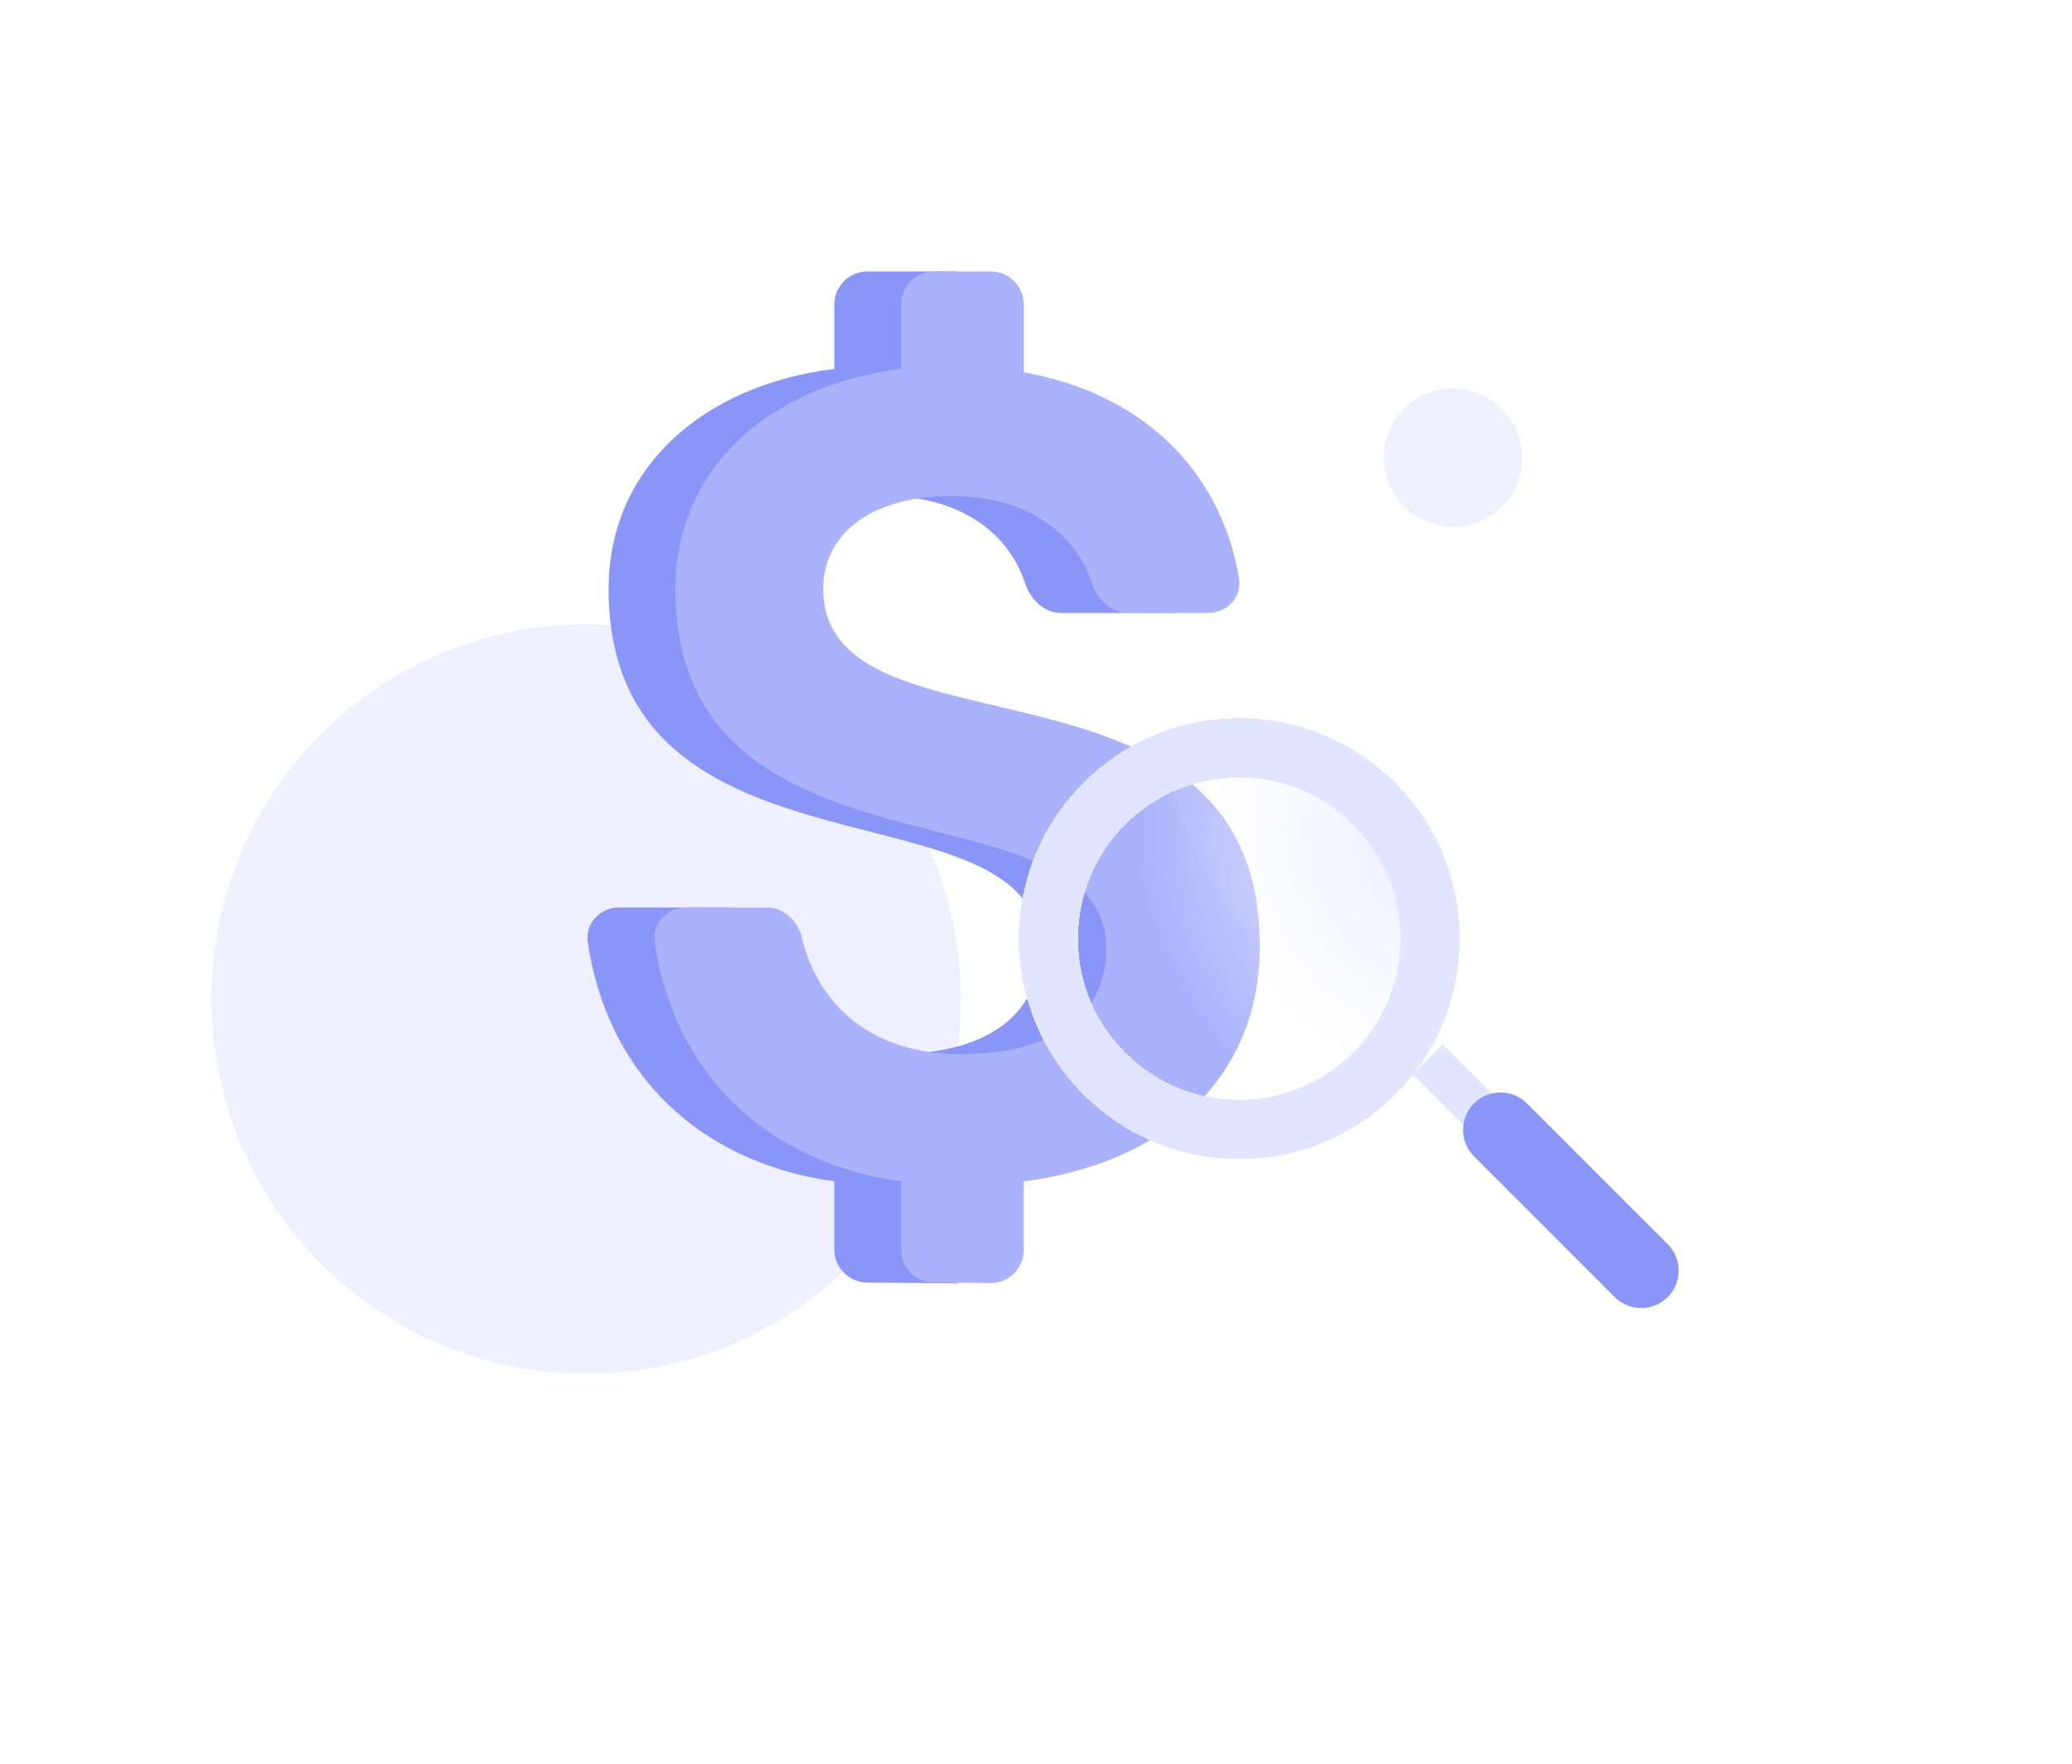
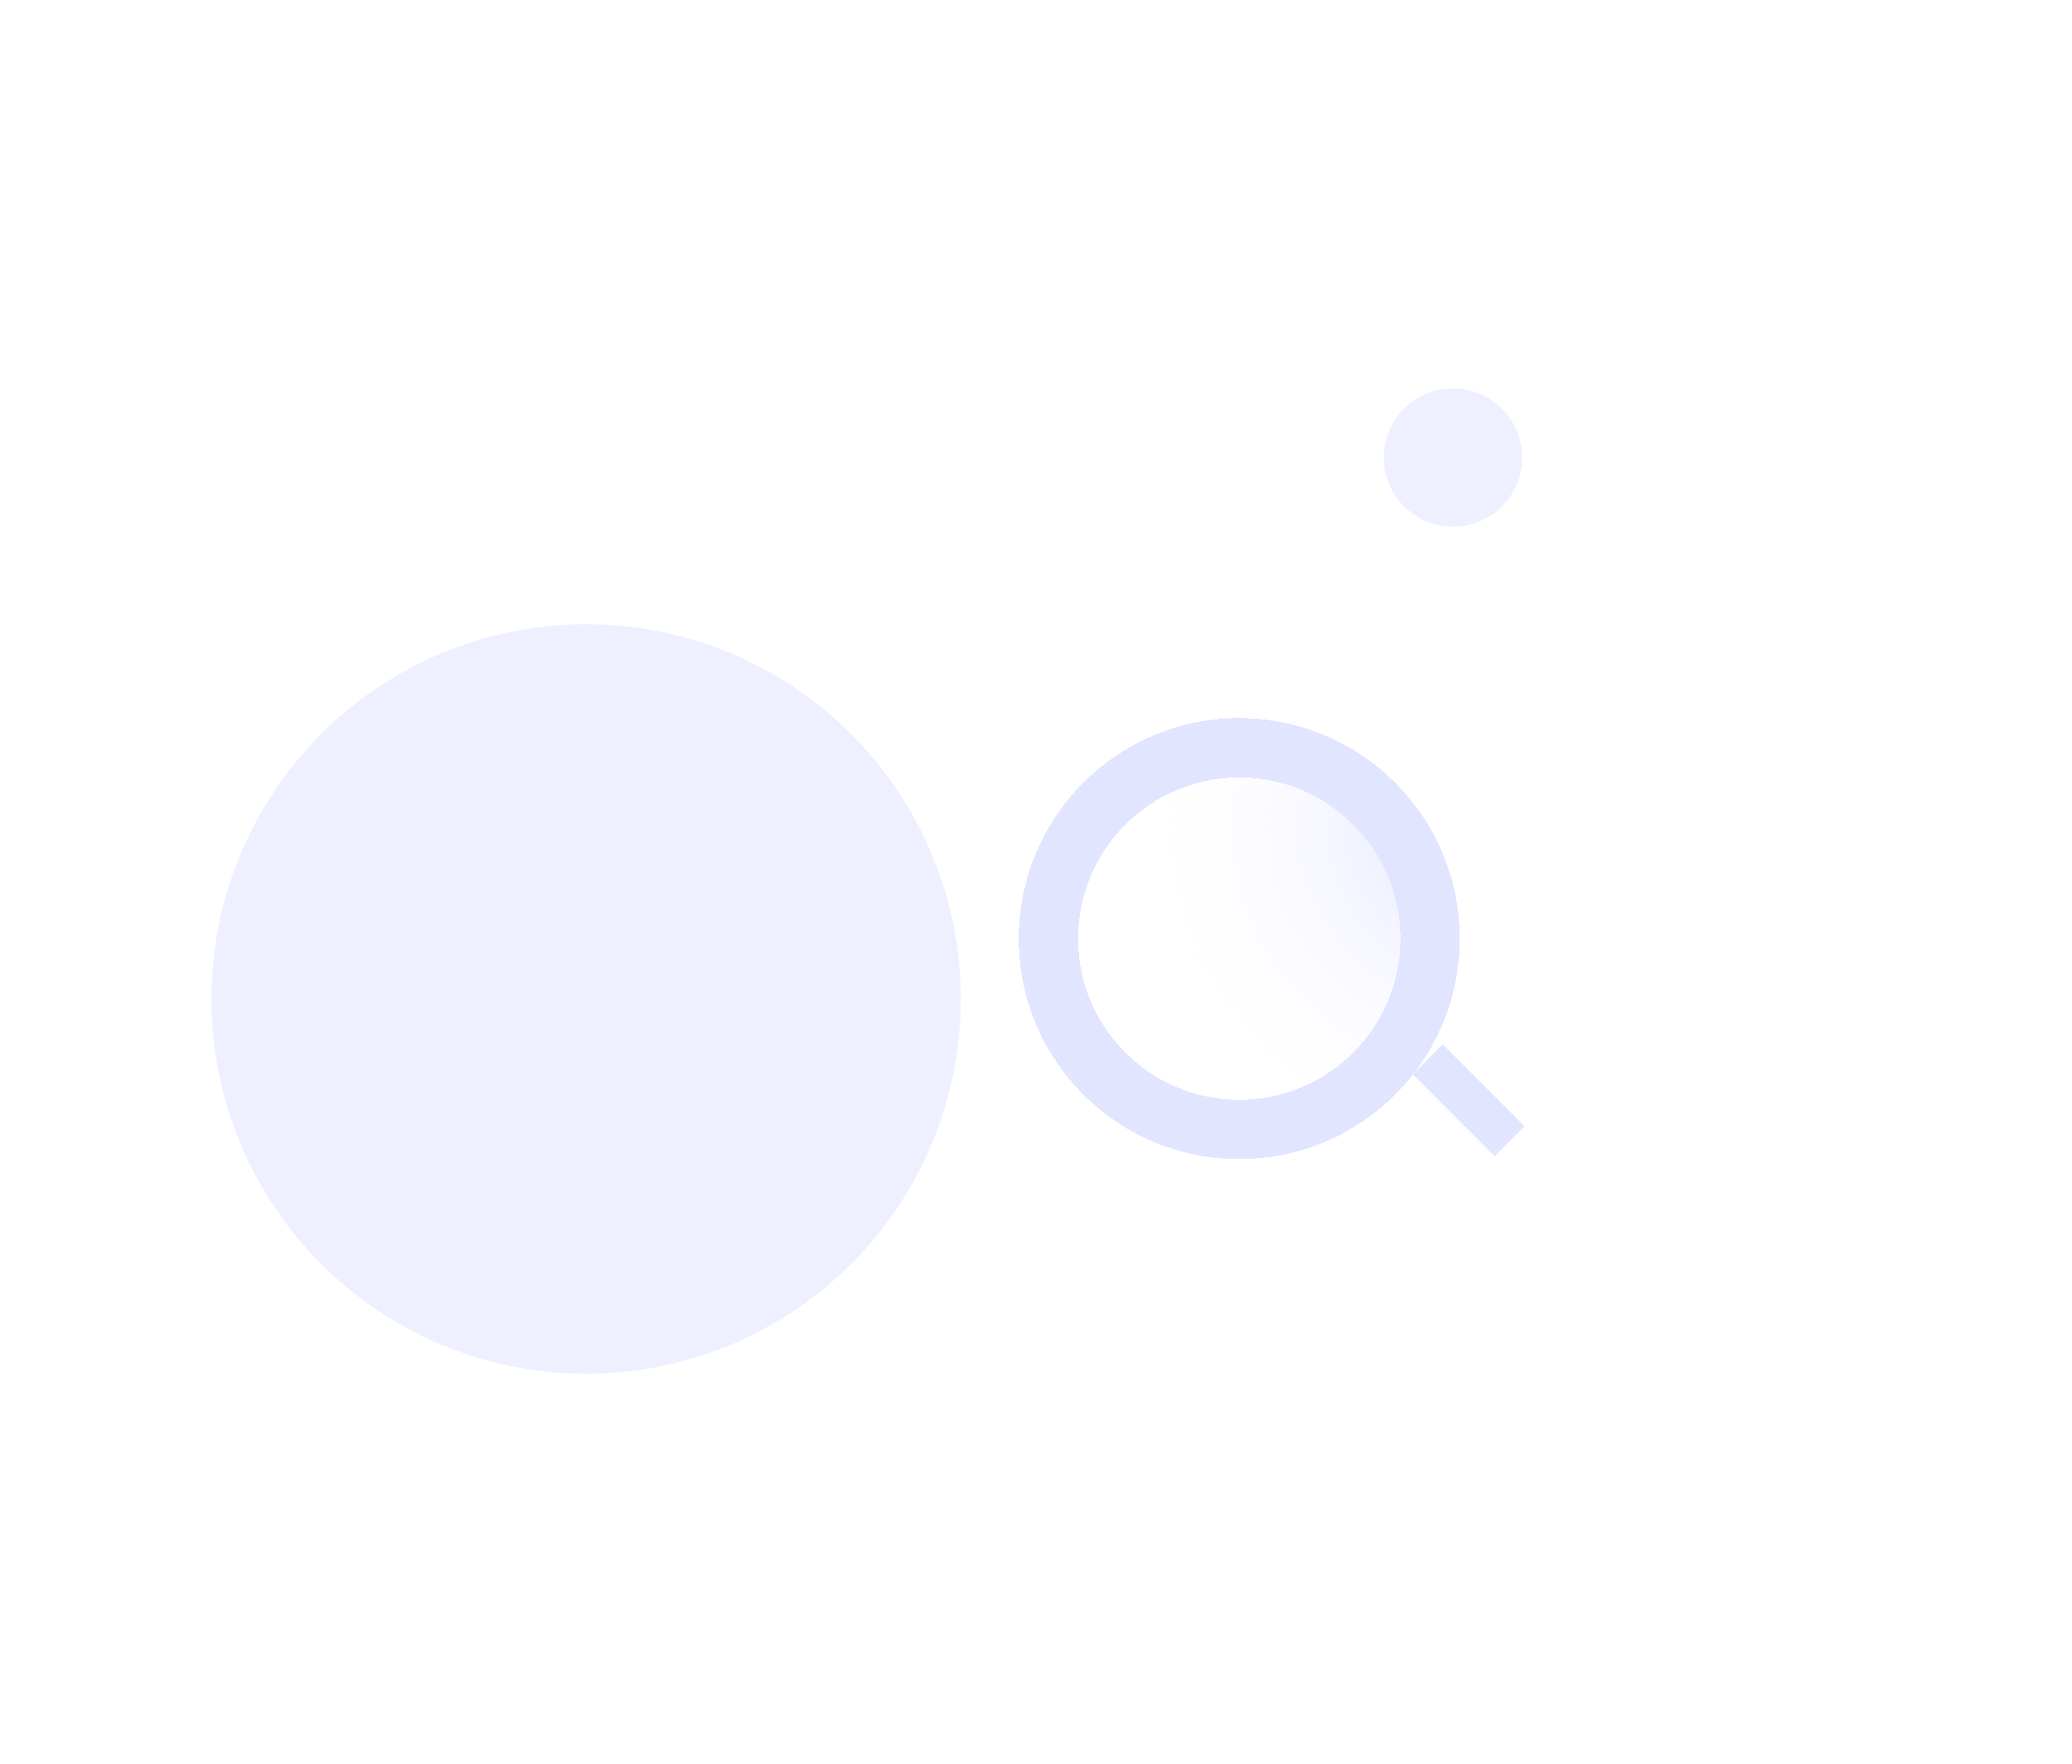
<svg xmlns="http://www.w3.org/2000/svg" width="188" height="160" viewBox="0 0 188 160" fill="none">
  <circle opacity=".2" cx="131.835" cy="41.51" r="6.275" fill="#ADB5FF" />
  <circle opacity=".2" cx="53.182" cy="90.626" r="34" fill="#ADB5FF" />
-   <path d="M108.24 85.86c0 11.852-8.525 19.649-21.416 21.312v9.253l-8.152-.076c-1.646-.016-2.972-1.354-2.972-3v-6.177c-12.35-1.723-20.645-9.883-22.367-21.718-.246-1.693 1.134-3.129 2.845-3.129h10.062c.728 8.109 6.134 13.307 14.867 13.307 7.797 0 13.203-3.119 13.203-9.565 0-15.594-39.09-4.782-39.09-32.644 0-10.708 8.213-18.401 20.481-19.961V27.626c0-1.657 1.343-3 3-3h8.124v9.149c11.748 2.079 19.337 10.292 19.857 21.832H96.301c-1.543 0-2.79-1.192-3.273-2.658-1.597-4.846-6.192-7.947-12.753-7.947-7.173 0-11.644 3.327-11.644 8.421 0 16.114 39.609 4.055 39.609 32.436z" fill="#8A95F8" />
-   <path d="M114.306 85.86c0 11.852-8.525 19.649-21.416 21.312v6.225c0 1.667-1.36 3.015-3.028 2.999l-5.124-.047c-1.646-.016-2.972-1.354-2.972-3v-6.177c-12.35-1.723-20.645-9.883-22.367-21.718-.246-1.693 1.134-3.129 2.845-3.129h7.319c1.553 0 2.818 1.197 3.184 2.706 1.588 6.541 6.708 10.601 14.425 10.601 7.797 0 13.203-3.119 13.203-9.565 0-15.594-39.09-4.782-39.09-32.644 0-10.708 8.213-18.401 20.48-19.961V27.626c0-1.657 1.343-3 3-3h5.124c1.657 0 3 1.343 3 3v6.149c10.659 1.887 17.895 8.823 19.532 18.712.28 1.687-1.104 3.12-2.814 3.12h-7.241c-1.543 0-2.79-1.192-3.273-2.658-1.597-4.846-6.192-7.947-12.753-7.947-7.173 0-11.644 3.327-11.644 8.421 0 16.114 39.61 4.055 39.61 32.436z" fill="#AAB2FC" />
  <path d="M129.548 96.103l7.43 7.43" stroke="#E2E5FF" stroke-width="3.845" />
-   <path d="M136.144 102.499l12.77 12.769" stroke="#8A95F8" stroke-width="6.79" stroke-linecap="round" />
  <path opacity=".05" d="M131.713 90.926c-17.667 2.224-24.761-14.208-26.1-22.702 3.964-2.831 14.023-6.548 22.548 1.235 8.525 7.784 5.92 17.554 3.552 21.467z" fill="#fff" />
  <g filter="url(#filter0_d_191_148)" shape-rendering="crispEdges">
    <circle cx="116.287" cy="82.843" r="20.005" fill="url(#paint0_radial_191_148)" />
    <circle cx="116.287" cy="82.843" r="17.314" stroke="url(#paint1_linear_191_148)" stroke-width="5.382" />
  </g>
  <defs>
    <radialGradient id="paint0_radial_191_148" cx="0" cy="0" r="1" gradientUnits="userSpaceOnUse" gradientTransform="rotate(107.397 41.953 86.952) scale(30.236)">
      <stop stop-color="#E2E5FF" />
      <stop offset="1" stop-color="#fff" stop-opacity="0" />
    </radialGradient>
    <linearGradient id="paint1_linear_191_148" x1="187.145" y1="52.125" x2="115.065" y2="57.376" gradientUnits="userSpaceOnUse">
      <stop stop-color="#E2E5FF" />
      <stop offset="1" stop-color="#E2E5FF" />
    </linearGradient>
    <filter id="filter0_d_191_148" x="83.978" y="56.686" width="56.927" height="56.927" filterUnits="userSpaceOnUse" color-interpolation-filters="sRGB">
      <feFlood flood-opacity="0" result="BackgroundImageFix" />
      <feColorMatrix in="SourceAlpha" values="0 0 0 0 0 0 0 0 0 0 0 0 0 0 0 0 0 0 127 0" result="hardAlpha" />
      <feOffset dx="-3.845" dy="2.307" />
      <feGaussianBlur stdDeviation="4.229" />
      <feComposite in2="hardAlpha" operator="out" />
      <feColorMatrix values="0 0 0 0 0.482 0 0 0 0 0.533 0 0 0 0 1 0 0 0 0.25 0" />
      <feBlend in2="BackgroundImageFix" result="effect1_dropShadow_191_148" />
      <feBlend in="SourceGraphic" in2="effect1_dropShadow_191_148" result="shape" />
    </filter>
  </defs>
</svg>